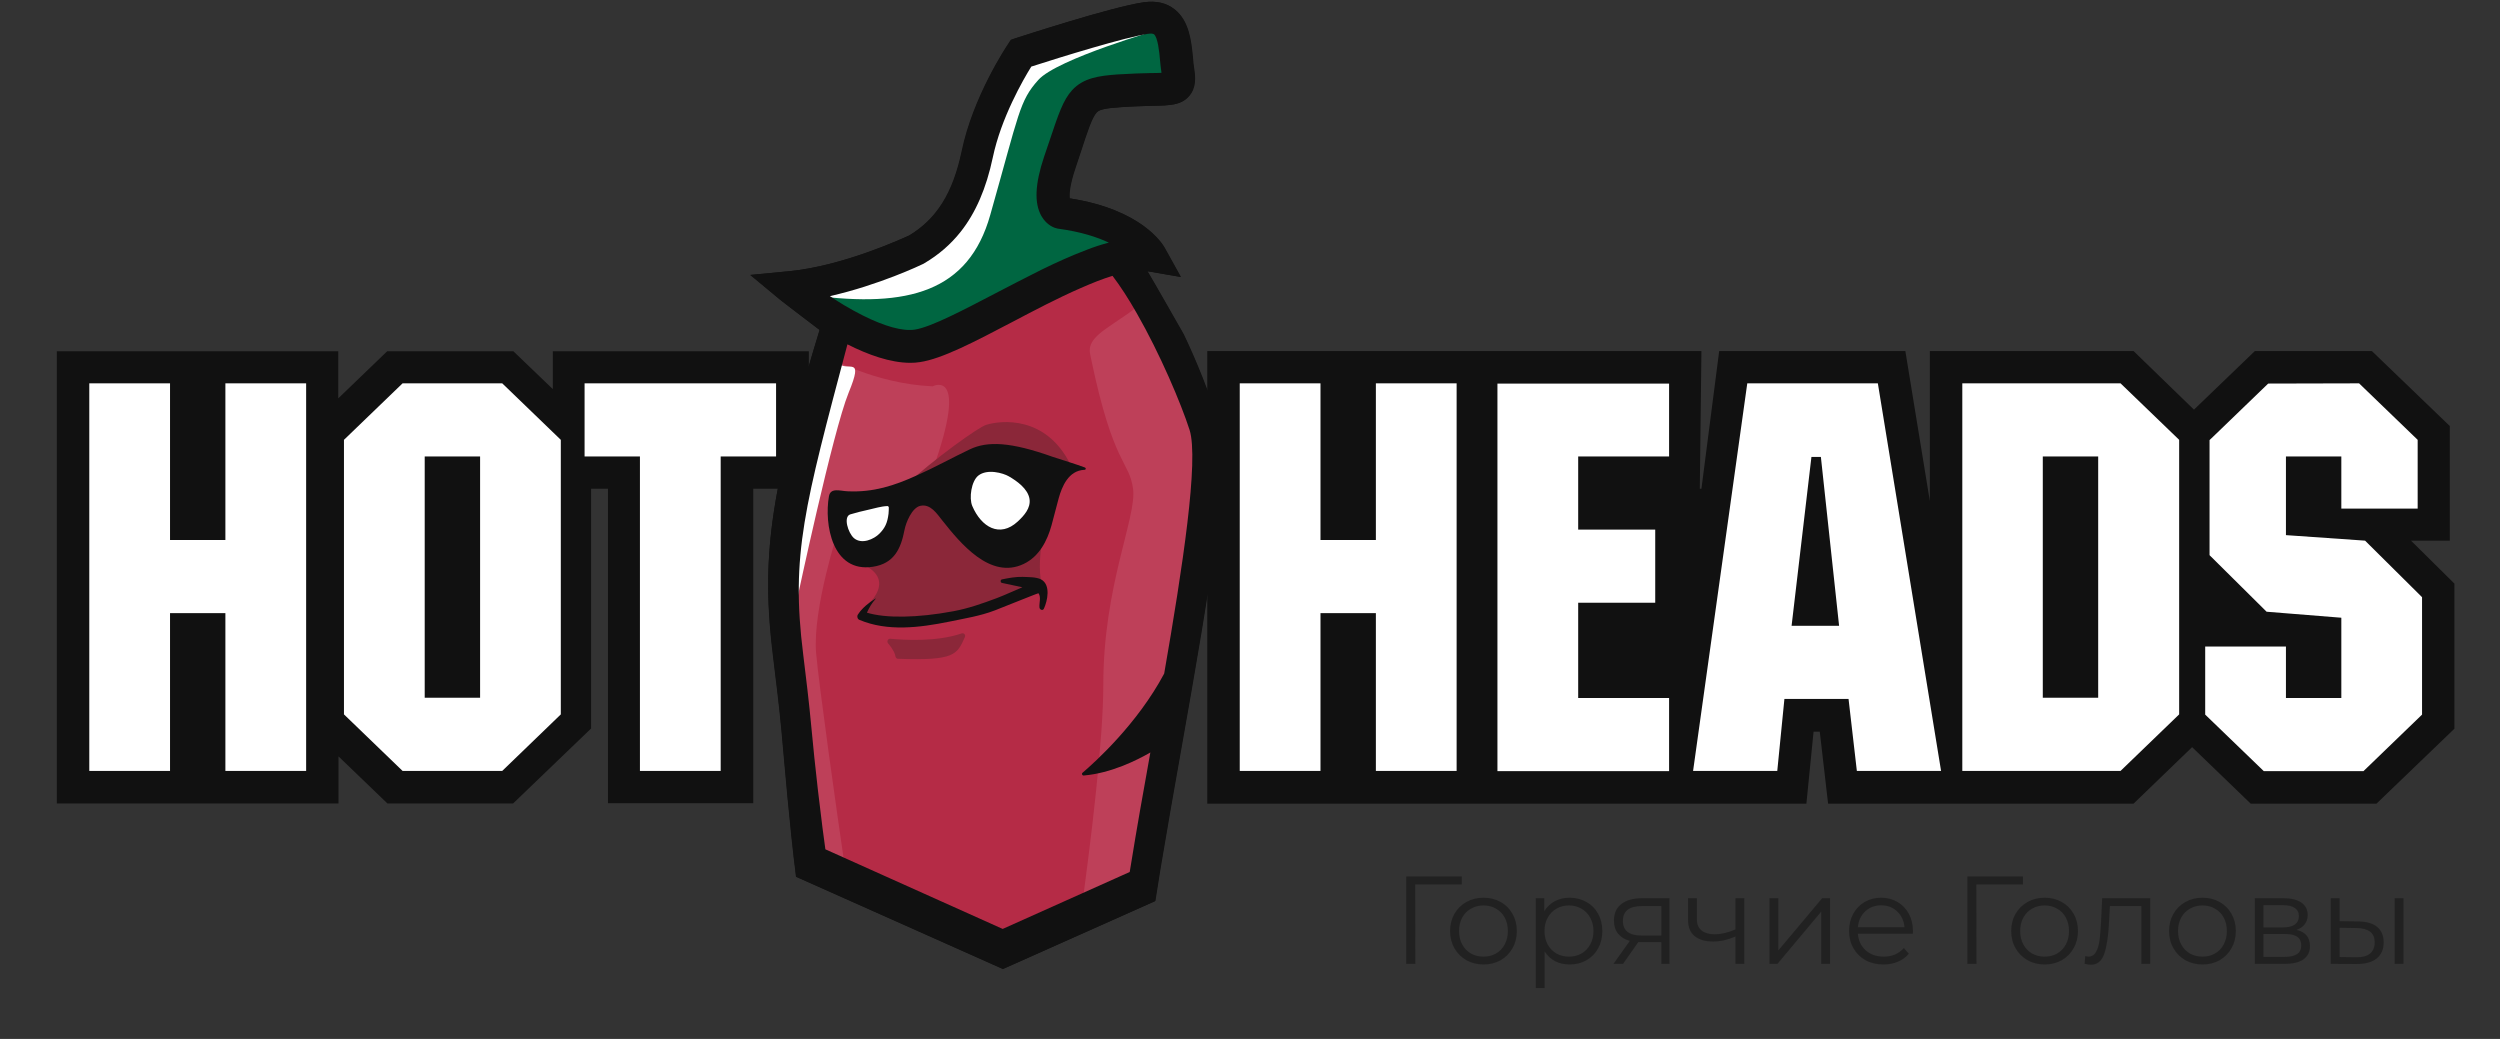
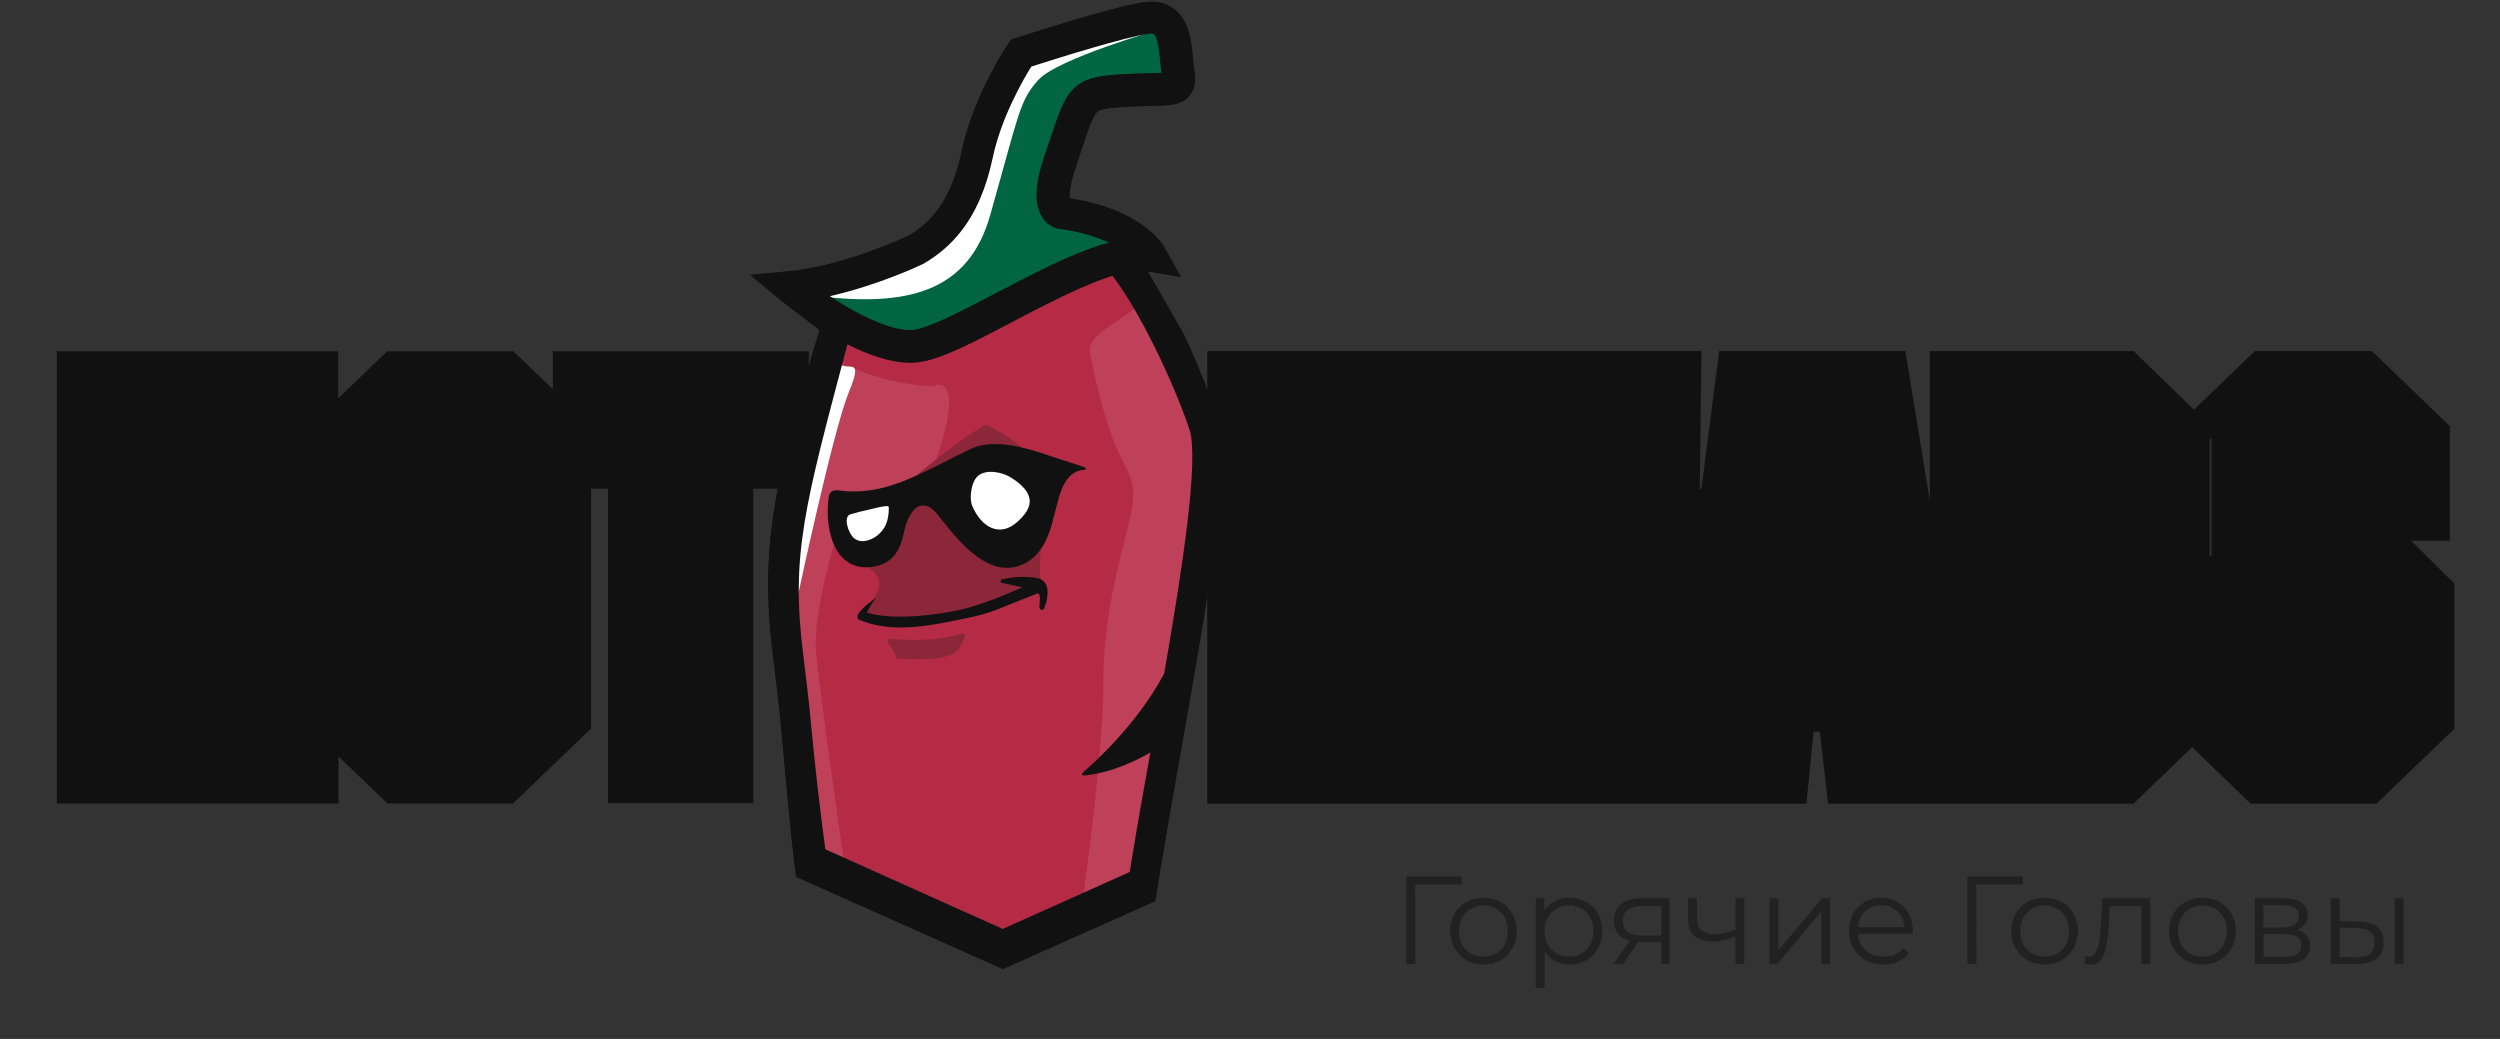
<svg xmlns="http://www.w3.org/2000/svg" width="77" height="32" viewBox="0 0 77 32" fill="none">
  <rect x="0" y="0" width="77" height="32" fill="#333333" stroke="none" />
  <path d="M52.404 10.812H37.184V12.034C36.957 11.431 36.708 10.841 36.446 10.294C36.446 10.294 35.394 8.446 35.33 8.354H35.337L36.36 8.531L35.856 7.622C35.785 7.501 35.145 6.45 32.935 6.109C32.921 5.988 32.928 5.718 33.113 5.171C33.177 4.986 33.234 4.815 33.284 4.659C33.49 4.027 33.625 3.615 33.767 3.465C33.838 3.387 33.973 3.337 34.492 3.302C34.897 3.274 35.216 3.266 35.472 3.259C36.012 3.252 36.374 3.245 36.616 2.954C36.836 2.698 36.808 2.378 36.765 2.101C36.751 2.002 36.737 1.895 36.73 1.774C36.68 1.27 36.616 0.645 36.168 0.289C35.92 0.09 35.607 0.019 35.23 0.069C34.25 0.204 31.415 1.135 31.294 1.17L31.131 1.227L31.038 1.369C30.996 1.433 29.965 2.975 29.617 4.659C29.347 5.938 28.85 6.741 27.997 7.253C27.791 7.345 25.944 8.198 24.288 8.354L23.102 8.468L24.018 9.228C24.068 9.27 25.247 10.166 25.247 10.166C25.127 10.557 25.013 10.933 24.913 11.288V10.819H17.027V11.985L15.812 10.819H11.925L10.419 12.269V10.819H1.75V24.746H10.426V23.297L11.932 24.746H15.804L18.206 22.437V15.054H18.725V24.739H23.201V15.054H23.954C23.592 16.987 23.585 18.422 23.812 20.255C23.897 20.959 23.99 21.684 24.068 22.515C24.16 23.517 24.317 25.442 24.516 27.006L30.889 29.848L35.572 27.759C35.636 27.339 35.657 27.212 35.728 26.778C35.913 25.67 36.126 24.455 36.353 23.169C36.68 21.335 36.964 19.708 37.184 18.308V24.753H55.637L55.858 22.536H56.049L56.305 24.753H65.713L67.517 23.012L69.322 24.753H73.195L75.596 22.444V17.975L74.26 16.653H75.454V13.122L73.053 10.812H69.45L67.574 12.617L65.713 10.812H59.439V15.431L58.685 10.812H52.951L52.404 15.054H52.354L52.404 10.812ZM68.114 17.15L68.057 17.093V13.548L68.114 13.491V17.15Z" fill="#111111" />
  <path d="M25.827 9.953C25.827 9.953 27.546 11.516 31.511 9.377C35.476 7.239 35.135 8.688 35.135 8.688C35.135 8.688 38.034 13.072 36.471 19.673C35.923 21.989 35.497 24.817 35.185 27.503L30.886 29.315L24.974 26.913C24.022 20.334 23.468 12.354 25.827 9.953Z" fill="#BE4059" />
  <path d="M25.491 10.982C25.491 10.982 26.927 11.821 28.724 11.899C28.724 11.899 29.868 11.295 28.724 14.478L25.825 16.311C25.825 16.311 25.022 18.756 25.136 20.113C25.221 21.079 25.733 24.745 26.088 27.161C26.23 28.128 33.009 30.203 33.279 28.241C33.613 25.833 33.982 22.77 33.982 21.086C33.982 18.038 35.013 15.935 34.899 15.061C34.785 14.187 34.295 14.365 33.606 11.053C33.556 10.798 33.442 10.556 34.075 10.116C34.757 9.632 35.212 9.412 35.212 9.114C35.212 8.815 34.409 7.892 34.409 7.892C34.409 7.892 28.973 10.869 27.381 10.677C25.79 10.485 25.69 10.144 25.491 10.982Z" fill="#B52B46" />
  <path d="M24.234 8.787C24.249 8.83 28.085 11.715 31.127 9.533C34.168 7.352 35.539 7.899 35.539 7.899L32.413 6.251L33.628 2.883L36.392 2.627L35.844 0.488L31.304 1.689L29.315 6.777L27.006 8.084L24.234 8.787Z" fill="#006641" />
  <path d="M24.553 18.451C24.553 18.451 25.654 13.278 26.137 12.098C26.62 10.919 26.13 11.473 25.817 11.189C25.505 10.905 24.29 17.101 24.553 18.451ZM25.036 9.1C27.963 9.484 29.832 8.993 30.5 6.62C31.395 3.465 31.395 3.117 31.978 2.464C32.56 1.81 35.736 0.9 35.736 0.9L31.487 1.575L29.47 5.917L28.439 7.388L24.752 8.88L25.036 9.1Z" fill="white" />
-   <path d="M26.486 18.834C26.486 18.834 27.821 17.903 26.486 17.342C25.15 16.781 29.91 13.228 30.372 13.086C30.827 12.944 32.22 12.787 32.973 14.315C32.973 14.315 32.184 15.949 32.078 16.759C31.971 17.569 32.063 17.882 32.092 18.01C32.127 18.131 30.536 18.678 30.536 18.678L28.816 19.061C28.823 19.069 27.154 19.324 26.486 18.834ZM27.424 19.673C27.857 19.715 28.859 19.772 29.619 19.509C29.69 19.488 29.747 19.552 29.718 19.623C29.477 20.156 29.42 20.355 27.658 20.291C27.615 20.291 27.587 20.255 27.58 20.22C27.573 20.149 27.523 20.014 27.352 19.815C27.303 19.751 27.352 19.666 27.424 19.673Z" fill="#8B2739" />
+   <path d="M26.486 18.834C26.486 18.834 27.821 17.903 26.486 17.342C25.15 16.781 29.91 13.228 30.372 13.086C32.973 14.315 32.184 15.949 32.078 16.759C31.971 17.569 32.063 17.882 32.092 18.01C32.127 18.131 30.536 18.678 30.536 18.678L28.816 19.061C28.823 19.069 27.154 19.324 26.486 18.834ZM27.424 19.673C27.857 19.715 28.859 19.772 29.619 19.509C29.69 19.488 29.747 19.552 29.718 19.623C29.477 20.156 29.42 20.355 27.658 20.291C27.615 20.291 27.587 20.255 27.58 20.22C27.573 20.149 27.523 20.014 27.352 19.815C27.303 19.751 27.352 19.666 27.424 19.673Z" fill="#8B2739" />
  <path d="M33.418 14.4C33.119 14.287 32.728 14.173 32.43 14.073C31.116 13.604 30.412 13.583 29.872 13.839C29.318 14.102 28.785 14.4 28.224 14.649C27.549 14.954 26.909 15.168 26.113 15.132C25.879 15.125 25.581 15.004 25.531 15.288C25.382 16.141 25.63 17.654 26.888 17.456C27.535 17.356 27.748 16.908 27.861 16.312C27.904 16.091 28.089 15.637 28.345 15.58C28.657 15.509 28.856 15.821 29.02 16.027C29.574 16.724 30.497 17.861 31.528 17.37C32.004 17.143 32.252 16.667 32.388 16.177C32.466 15.899 32.53 15.622 32.608 15.345C32.707 14.99 32.906 14.493 33.397 14.471C33.453 14.471 33.453 14.415 33.418 14.4Z" fill="#111111" />
  <path d="M31.709 15.367C31.659 15.054 31.318 14.812 31.069 14.67C30.899 14.571 30.409 14.429 30.131 14.649C29.918 14.82 29.84 15.338 29.947 15.587C30.224 16.234 30.792 16.575 31.346 16.063C31.538 15.885 31.752 15.651 31.709 15.367ZM27.367 15.822C27.375 15.743 27.375 15.672 27.375 15.63C27.375 15.608 27.353 15.587 27.332 15.587C27.133 15.594 26.941 15.658 26.742 15.701C26.557 15.743 26.373 15.786 26.188 15.843C25.968 15.914 26.117 16.411 26.302 16.575C26.536 16.774 26.913 16.617 27.098 16.425C27.254 16.262 27.332 16.113 27.367 15.822Z" fill="white" />
  <path d="M32.151 18.749C32.115 18.82 32.023 18.777 32.016 18.713C32.001 18.571 32.072 18.401 31.987 18.273C31.98 18.259 31.056 18.642 30.644 18.799C30.182 18.976 29.713 19.047 29.237 19.147C28.328 19.331 27.333 19.459 26.466 19.09C26.409 19.069 26.388 18.976 26.424 18.927C26.559 18.721 26.758 18.564 26.964 18.436C26.971 18.436 26.978 18.443 26.971 18.443C26.85 18.578 26.772 18.713 26.701 18.87C27.276 19.047 28.257 19.033 29.358 18.827C29.82 18.742 30.268 18.585 30.701 18.422C30.964 18.323 31.227 18.195 31.49 18.088C31.277 18.045 31.07 17.996 30.857 17.953C30.808 17.939 30.808 17.861 30.857 17.846C31.063 17.804 31.284 17.761 31.497 17.768C31.667 17.776 31.916 17.768 32.065 17.846C32.371 18.01 32.264 18.507 32.151 18.749Z" fill="#111111" />
  <path d="M28.439 8.126L28.475 8.105C28.908 7.849 29.278 7.53 29.583 7.146C30.052 6.556 30.379 5.796 30.578 4.851C30.834 3.629 31.516 2.449 31.764 2.051C32.667 1.76 34.663 1.142 35.36 1.042C35.445 1.028 35.516 1.035 35.544 1.057C35.658 1.149 35.708 1.597 35.729 1.86C35.743 1.98 35.751 2.108 35.772 2.229V2.243C35.672 2.25 35.552 2.25 35.445 2.25C35.175 2.257 34.841 2.265 34.408 2.293C33.839 2.336 33.37 2.4 33.022 2.776C32.738 3.089 32.596 3.529 32.326 4.332C32.276 4.489 32.219 4.652 32.155 4.837C31.878 5.668 31.85 6.258 32.077 6.656C32.248 6.954 32.496 7.025 32.567 7.039L32.61 7.046C33.292 7.139 33.789 7.302 34.152 7.473C33.925 7.53 33.69 7.608 33.456 7.7C33.008 7.871 32.546 8.077 32.07 8.311C31.608 8.539 31.139 8.787 30.67 9.029C29.69 9.54 28.681 10.073 28.176 10.152C27.8 10.208 27.245 10.052 26.578 9.718C26.393 9.626 26.201 9.519 25.995 9.398C25.846 9.306 25.696 9.214 25.561 9.121C27.068 8.78 28.368 8.162 28.439 8.126ZM24.517 26.998L30.89 29.84L35.573 27.752L35.289 26.636L30.883 28.611L24.823 25.89L24.517 26.998ZM25.242 10.159C23.707 15.203 23.43 17.179 23.821 20.248C23.906 20.952 23.998 21.676 24.076 22.508C24.169 23.51 24.325 25.435 24.524 26.998L25.505 26.778C25.256 25.009 25.093 23.51 24.993 22.43C24.915 21.584 24.823 20.852 24.737 20.142C24.354 17.093 24.78 15.587 26.101 10.606C26.734 10.926 27.423 11.175 28.041 11.175C28.141 11.175 28.233 11.168 28.332 11.153C29.008 11.054 30.002 10.535 31.153 9.931C31.828 9.576 32.582 9.178 33.285 8.873C33.626 8.723 33.96 8.588 34.266 8.496C34.514 8.823 34.77 9.221 35.012 9.647C35.729 10.898 36.376 12.425 36.639 13.242C36.93 14.159 36.426 17.477 35.857 20.746C35.033 22.295 33.725 23.474 33.342 23.801C33.306 23.829 33.328 23.886 33.377 23.886C34.223 23.815 35.026 23.41 35.431 23.176C35.211 24.398 35.005 25.556 34.834 26.622C34.784 26.92 34.734 27.219 34.692 27.51L35.587 27.752C35.651 27.332 35.672 27.204 35.743 26.771C35.928 25.663 36.141 24.448 36.369 23.162C37.321 17.811 37.918 14.216 37.52 12.958C37.221 12.034 36.859 11.125 36.461 10.294C36.461 10.294 35.41 8.446 35.346 8.354H35.353L36.376 8.531L35.871 7.622C35.8 7.501 35.161 6.45 32.951 6.109C32.937 5.988 32.944 5.718 33.129 5.171C33.193 4.986 33.249 4.815 33.299 4.659C33.505 4.027 33.64 3.615 33.782 3.465C33.853 3.387 33.988 3.337 34.507 3.302C34.912 3.274 35.232 3.266 35.488 3.259C36.028 3.245 36.39 3.245 36.632 2.954C36.852 2.698 36.823 2.378 36.781 2.101C36.767 2.002 36.752 1.895 36.745 1.774C36.696 1.27 36.632 0.645 36.184 0.289C35.935 0.09 35.623 0.019 35.246 0.069C34.266 0.204 31.43 1.135 31.31 1.17L31.146 1.227L31.054 1.369C31.011 1.433 29.981 2.975 29.633 4.659C29.363 5.938 28.866 6.741 28.013 7.253C27.807 7.345 25.959 8.198 24.304 8.354L23.117 8.468L24.034 9.228C24.055 9.263 25.242 10.159 25.242 10.159Z" fill="#111111" />
-   <path d="M9.429 23.744H6.942V18.884H5.237V23.744H2.75V11.807H5.237V16.631H6.942V11.807H9.429V23.744ZM17.273 22.003L15.469 23.744H12.399L10.594 22.003V13.547L12.399 11.807H15.469L17.273 13.547V22.003ZM13.081 14.059V21.491H14.787V14.059H13.081ZM23.903 14.059H22.197V23.744H19.71V14.059H18.005V11.807H23.903V14.059ZM44.864 23.744H42.377V18.884H40.671V23.744H38.184V11.807H40.671V16.631H42.377V11.807H44.864V23.744ZM51.408 14.059H48.608V16.311H50.981V18.564H48.608V21.498H51.408V23.751H46.121V11.814H51.408V14.059ZM59.785 23.744H57.191L56.935 21.527H54.96L54.74 23.744H52.147L53.816 11.807H57.838L59.785 23.744ZM56.083 14.073H55.792L55.181 19.274H56.644L56.083 14.073ZM67.118 22.003L65.313 23.744H60.439V11.807H65.313L67.118 13.547V22.003ZM62.918 14.059V21.491H64.624V14.059H62.918ZM72.66 11.807L74.464 13.547V15.665H72.113V14.059H70.407V16.482L72.844 16.652L74.599 18.393V22.01L72.795 23.751H69.725L67.92 22.01V19.914H70.407V21.498H72.113V19.026L69.811 18.841L68.055 17.1V13.555L69.86 11.814L72.66 11.807Z" fill="white" />
  <path opacity="0.5" d="M45.023 27.242H43.589L43.593 29.687H43.312V26.996H45.023V27.242ZM45.692 29.706C45.498 29.706 45.322 29.663 45.166 29.576C45.009 29.486 44.886 29.363 44.796 29.206C44.707 29.05 44.662 28.873 44.662 28.676C44.662 28.478 44.707 28.302 44.796 28.145C44.886 27.989 45.009 27.867 45.166 27.78C45.322 27.693 45.498 27.649 45.692 27.649C45.887 27.649 46.062 27.693 46.219 27.78C46.376 27.867 46.497 27.989 46.584 28.145C46.674 28.302 46.719 28.478 46.719 28.676C46.719 28.873 46.674 29.05 46.584 29.206C46.497 29.363 46.376 29.486 46.219 29.576C46.062 29.663 45.887 29.706 45.692 29.706ZM45.692 29.464C45.836 29.464 45.964 29.432 46.077 29.368C46.192 29.301 46.282 29.208 46.346 29.087C46.41 28.967 46.442 28.83 46.442 28.676C46.442 28.522 46.41 28.385 46.346 28.264C46.282 28.144 46.192 28.052 46.077 27.988C45.964 27.921 45.836 27.888 45.692 27.888C45.549 27.888 45.419 27.921 45.304 27.988C45.191 28.052 45.101 28.144 45.035 28.264C44.971 28.385 44.939 28.522 44.939 28.676C44.939 28.83 44.971 28.967 45.035 29.087C45.101 29.208 45.191 29.301 45.304 29.368C45.419 29.432 45.549 29.464 45.692 29.464ZM48.344 27.649C48.534 27.649 48.706 27.693 48.859 27.78C49.013 27.864 49.134 27.985 49.221 28.141C49.308 28.298 49.352 28.476 49.352 28.676C49.352 28.878 49.308 29.058 49.221 29.214C49.134 29.37 49.013 29.492 48.859 29.579C48.708 29.664 48.536 29.706 48.344 29.706C48.18 29.706 48.031 29.673 47.898 29.606C47.767 29.537 47.66 29.437 47.575 29.306V30.433H47.302V27.665H47.564V28.064C47.646 27.931 47.754 27.829 47.886 27.757C48.023 27.685 48.175 27.649 48.344 27.649ZM48.325 29.464C48.466 29.464 48.594 29.432 48.709 29.368C48.825 29.301 48.915 29.208 48.979 29.087C49.045 28.967 49.079 28.83 49.079 28.676C49.079 28.522 49.045 28.386 48.979 28.268C48.915 28.148 48.825 28.054 48.709 27.988C48.594 27.921 48.466 27.888 48.325 27.888C48.181 27.888 48.052 27.921 47.937 27.988C47.824 28.054 47.734 28.148 47.667 28.268C47.603 28.386 47.571 28.522 47.571 28.676C47.571 28.83 47.603 28.967 47.667 29.087C47.734 29.208 47.824 29.301 47.937 29.368C48.052 29.432 48.181 29.464 48.325 29.464ZM51.42 27.665V29.687H51.17V29.018H50.535H50.459L49.99 29.687H49.694L50.197 28.98C50.041 28.936 49.92 28.862 49.836 28.757C49.752 28.651 49.709 28.518 49.709 28.357C49.709 28.131 49.786 27.959 49.94 27.841C50.094 27.724 50.304 27.665 50.57 27.665H51.42ZM49.986 28.364C49.986 28.664 50.177 28.814 50.559 28.814H51.17V27.907H50.578C50.183 27.907 49.986 28.059 49.986 28.364ZM53.725 27.665V29.687H53.452V28.845C53.219 28.948 52.989 28.999 52.764 28.999C52.52 28.999 52.33 28.944 52.195 28.833C52.059 28.721 51.991 28.553 51.991 28.33V27.665H52.264V28.314C52.264 28.466 52.312 28.581 52.41 28.66C52.507 28.737 52.642 28.776 52.814 28.776C53.003 28.776 53.216 28.726 53.452 28.626V27.665H53.725ZM54.5 27.665H54.773V29.272L56.122 27.665H56.365V29.687H56.092V28.08L54.746 29.687H54.5V27.665ZM58.916 28.76H57.224C57.239 28.971 57.32 29.141 57.466 29.272C57.612 29.4 57.797 29.464 58.02 29.464C58.145 29.464 58.261 29.442 58.366 29.399C58.471 29.352 58.562 29.286 58.639 29.199L58.793 29.375C58.703 29.483 58.59 29.565 58.454 29.622C58.321 29.678 58.174 29.706 58.012 29.706C57.804 29.706 57.62 29.663 57.459 29.576C57.299 29.486 57.175 29.363 57.086 29.206C56.996 29.05 56.951 28.873 56.951 28.676C56.951 28.478 56.993 28.302 57.078 28.145C57.165 27.989 57.283 27.867 57.431 27.78C57.583 27.693 57.752 27.649 57.939 27.649C58.126 27.649 58.294 27.693 58.443 27.78C58.591 27.867 58.708 27.989 58.793 28.145C58.877 28.299 58.919 28.476 58.919 28.676L58.916 28.76ZM57.939 27.884C57.744 27.884 57.58 27.947 57.447 28.072C57.316 28.195 57.242 28.357 57.224 28.557H58.658C58.64 28.357 58.565 28.195 58.431 28.072C58.3 27.947 58.136 27.884 57.939 27.884ZM62.306 27.242H60.872L60.876 29.687H60.595V26.996H62.306V27.242ZM62.975 29.706C62.78 29.706 62.605 29.663 62.449 29.576C62.292 29.486 62.169 29.363 62.079 29.206C61.989 29.05 61.945 28.873 61.945 28.676C61.945 28.478 61.989 28.302 62.079 28.145C62.169 27.989 62.292 27.867 62.449 27.78C62.605 27.693 62.78 27.649 62.975 27.649C63.17 27.649 63.345 27.693 63.502 27.78C63.658 27.867 63.78 27.989 63.867 28.145C63.957 28.302 64.002 28.478 64.002 28.676C64.002 28.873 63.957 29.05 63.867 29.206C63.78 29.363 63.658 29.486 63.502 29.576C63.345 29.663 63.17 29.706 62.975 29.706ZM62.975 29.464C63.118 29.464 63.247 29.432 63.36 29.368C63.475 29.301 63.565 29.208 63.629 29.087C63.693 28.967 63.725 28.83 63.725 28.676C63.725 28.522 63.693 28.385 63.629 28.264C63.565 28.144 63.475 28.052 63.36 27.988C63.247 27.921 63.118 27.888 62.975 27.888C62.832 27.888 62.702 27.921 62.587 27.988C62.474 28.052 62.384 28.144 62.318 28.264C62.254 28.385 62.222 28.522 62.222 28.676C62.222 28.83 62.254 28.967 62.318 29.087C62.384 29.208 62.474 29.301 62.587 29.368C62.702 29.432 62.832 29.464 62.975 29.464ZM66.227 27.665V29.687H65.954V27.907H64.985L64.958 28.407C64.938 28.827 64.889 29.15 64.812 29.375C64.735 29.601 64.598 29.714 64.401 29.714C64.347 29.714 64.281 29.704 64.205 29.683L64.224 29.449C64.27 29.459 64.302 29.464 64.32 29.464C64.425 29.464 64.505 29.415 64.558 29.318C64.612 29.221 64.648 29.1 64.666 28.956C64.684 28.813 64.7 28.623 64.712 28.387L64.747 27.665H66.227ZM67.837 29.706C67.643 29.706 67.467 29.663 67.311 29.576C67.154 29.486 67.031 29.363 66.942 29.206C66.852 29.05 66.807 28.873 66.807 28.676C66.807 28.478 66.852 28.302 66.942 28.145C67.031 27.989 67.154 27.867 67.311 27.78C67.467 27.693 67.643 27.649 67.837 27.649C68.032 27.649 68.208 27.693 68.364 27.78C68.52 27.867 68.642 27.989 68.73 28.145C68.819 28.302 68.864 28.478 68.864 28.676C68.864 28.873 68.819 29.05 68.73 29.206C68.642 29.363 68.52 29.486 68.364 29.576C68.208 29.663 68.032 29.706 67.837 29.706ZM67.837 29.464C67.981 29.464 68.109 29.432 68.222 29.368C68.337 29.301 68.427 29.208 68.491 29.087C68.555 28.967 68.587 28.83 68.587 28.676C68.587 28.522 68.555 28.385 68.491 28.264C68.427 28.144 68.337 28.052 68.222 27.988C68.109 27.921 67.981 27.888 67.837 27.888C67.694 27.888 67.564 27.921 67.449 27.988C67.336 28.052 67.246 28.144 67.18 28.264C67.116 28.385 67.084 28.522 67.084 28.676C67.084 28.83 67.116 28.967 67.18 29.087C67.246 29.208 67.336 29.301 67.449 29.368C67.564 29.432 67.694 29.464 67.837 29.464ZM70.735 28.641C71.01 28.705 71.147 28.871 71.147 29.137C71.147 29.314 71.082 29.45 70.951 29.545C70.82 29.64 70.625 29.687 70.367 29.687H69.448V27.665H70.339C70.57 27.665 70.751 27.709 70.881 27.799C71.012 27.889 71.077 28.017 71.077 28.184C71.077 28.294 71.047 28.389 70.985 28.468C70.926 28.545 70.843 28.603 70.735 28.641ZM69.713 28.564H70.32C70.476 28.564 70.596 28.535 70.678 28.476C70.762 28.417 70.805 28.331 70.805 28.218C70.805 28.105 70.762 28.021 70.678 27.965C70.596 27.908 70.476 27.88 70.32 27.88H69.713V28.564ZM70.355 29.472C70.529 29.472 70.66 29.444 70.747 29.387C70.834 29.331 70.878 29.242 70.878 29.122C70.878 29.001 70.838 28.913 70.759 28.857C70.679 28.797 70.553 28.768 70.382 28.768H69.713V29.472H70.355ZM72.636 28.38C72.89 28.382 73.084 28.439 73.217 28.549C73.35 28.659 73.417 28.818 73.417 29.026C73.417 29.241 73.345 29.406 73.201 29.522C73.058 29.637 72.853 29.693 72.586 29.691L71.787 29.687V27.665H72.06V28.372L72.636 28.38ZM73.755 27.665H74.028V29.687H73.755V27.665ZM72.571 29.483C72.758 29.486 72.899 29.449 72.994 29.372C73.091 29.292 73.14 29.177 73.14 29.026C73.14 28.877 73.093 28.767 72.998 28.695C72.903 28.623 72.761 28.586 72.571 28.584L72.06 28.576V29.476L72.571 29.483Z" fill="#111111" />
</svg>